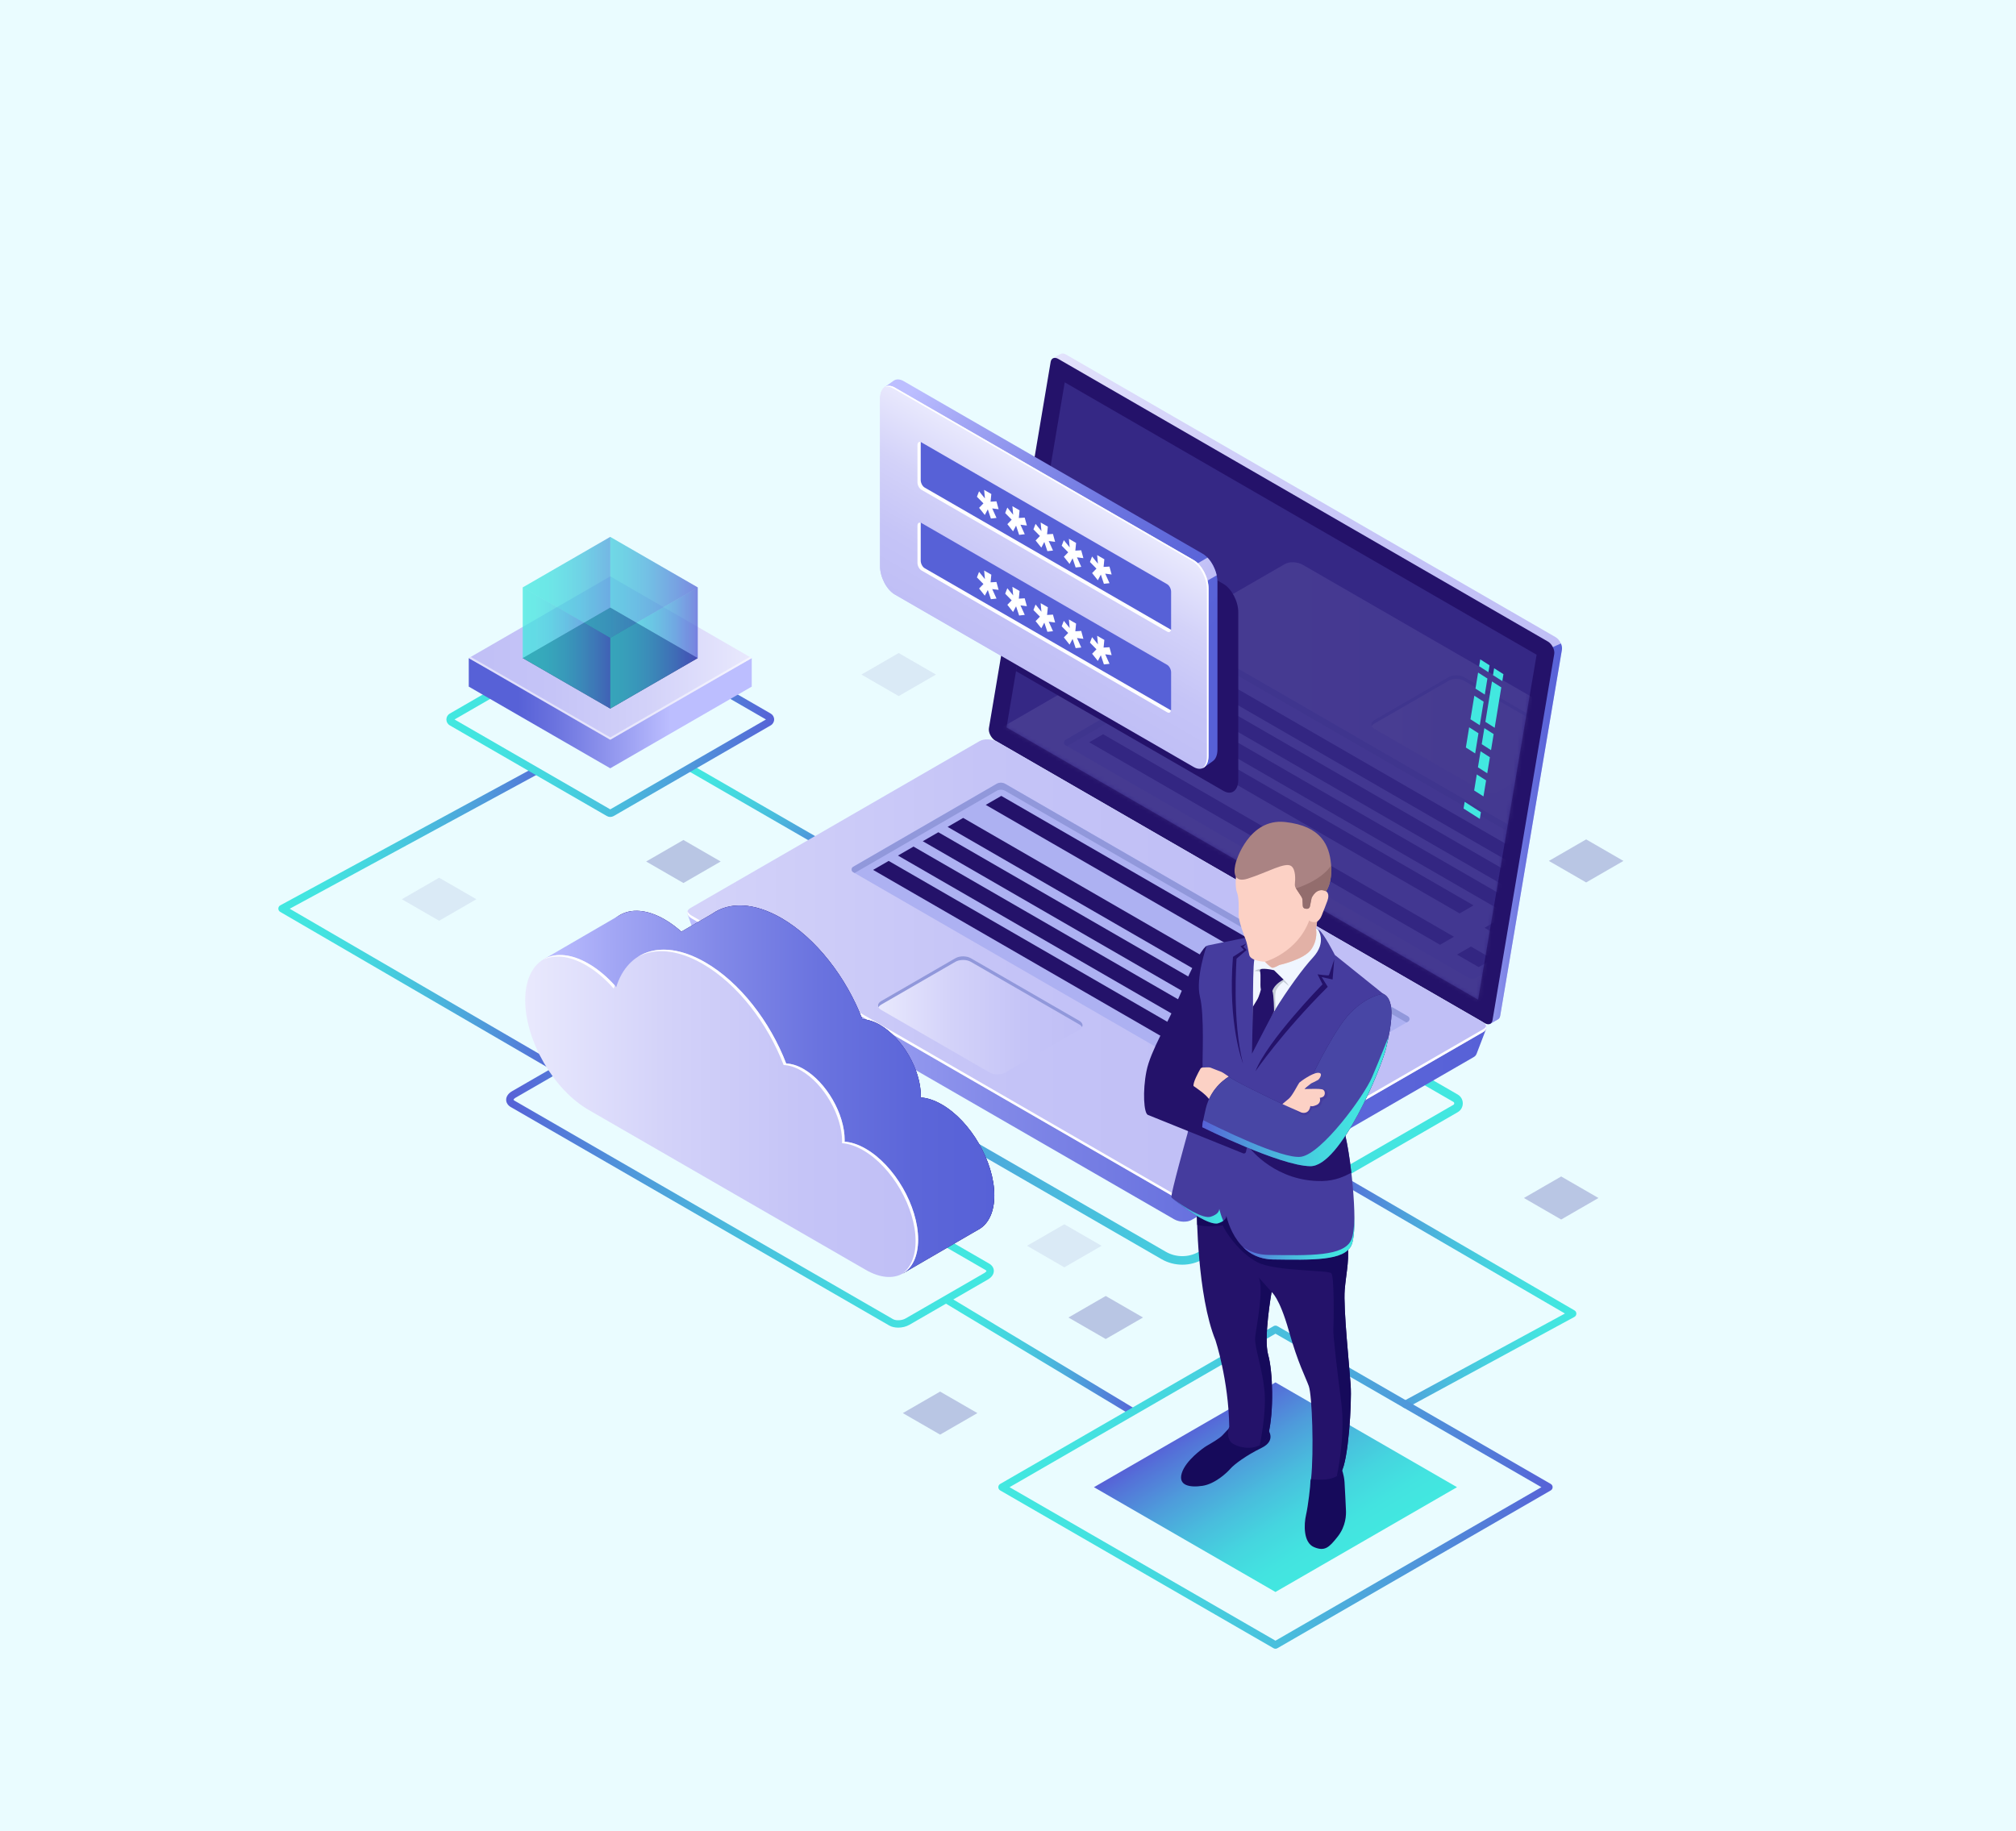
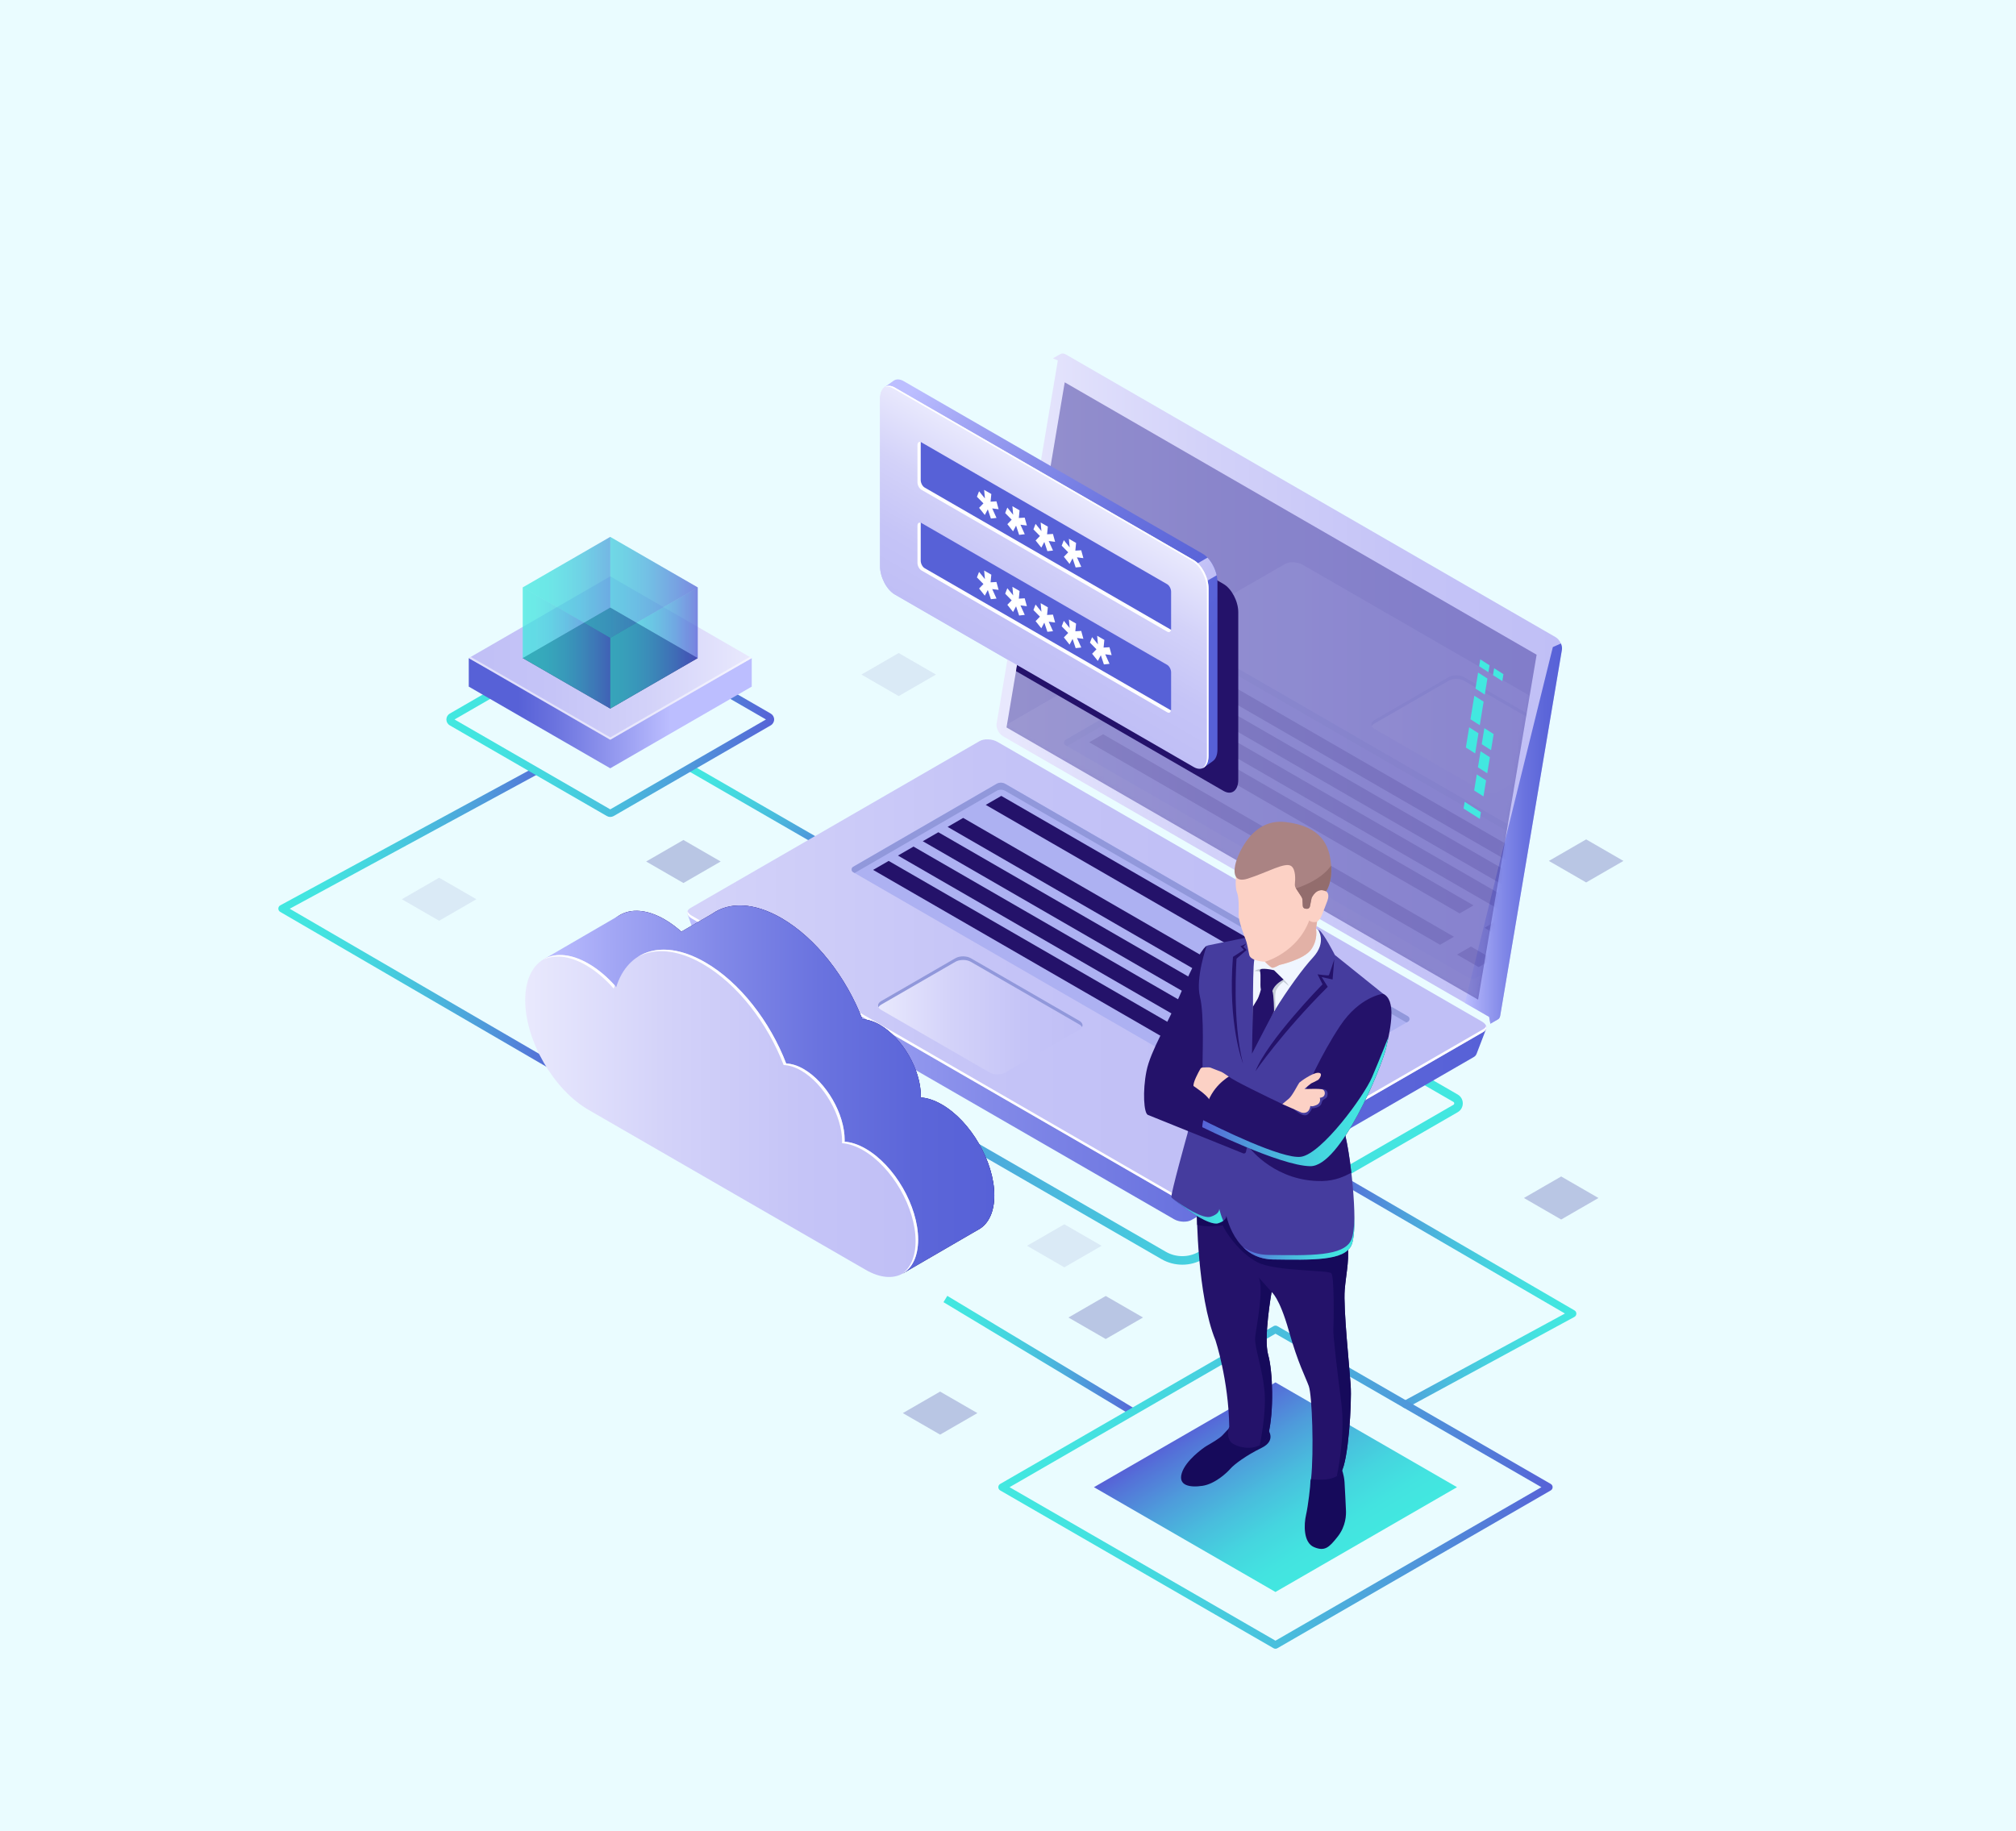
<svg xmlns="http://www.w3.org/2000/svg" width="536" height="487" viewBox="0 0 536 487" fill="none">
  <rect width="536" height="487" fill="#EAFCFF" />
  <path d="M225.912 229.645C225.755 229.645 225.596 229.605 225.45 229.52L183.085 205.06C182.641 204.804 182.489 204.237 182.746 203.793C183.001 203.35 183.569 203.196 184.012 203.454L226.377 227.914C226.821 228.17 226.973 228.737 226.716 229.181C226.544 229.477 226.232 229.645 225.912 229.645Z" fill="url(#paint0_linear_11_2177)" />
  <path d="M148.334 285.296C148.164 285.296 147.992 285.253 147.834 285.161L74.495 242.485C74.183 242.303 73.994 241.968 74 241.609C74.005 241.249 74.205 240.92 74.521 240.748L141.732 204.278C142.216 204.014 142.821 204.196 143.083 204.678C143.346 205.162 143.167 205.767 142.683 206.03L77.03 241.654L148.837 283.438C149.313 283.715 149.474 284.325 149.197 284.8C149.011 285.119 148.677 285.296 148.334 285.296Z" fill="url(#paint1_linear_11_2177)" />
  <path d="M237.913 158.091L317.381 203.972C319.553 205.226 321.313 203.895 321.313 200.999V156.457C321.313 153.561 319.552 150.197 317.381 148.943L237.913 103.062C235.741 101.808 233.981 103.139 233.981 106.035V150.577C233.981 153.473 235.741 156.837 237.913 158.091Z" fill="url(#paint2_linear_11_2177)" />
  <path d="M308.811 334.832L191.907 267.337C191.055 266.845 190.548 265.964 190.548 264.981C190.548 263.998 191.055 263.116 191.907 262.624L264.547 220.686L265.115 220.359L387.555 291.049C388.407 291.541 388.915 292.422 388.915 293.405C388.915 294.389 388.407 295.27 387.555 295.762L319.885 334.832C318.178 335.818 316.264 336.31 314.349 336.31C312.433 336.31 310.519 335.818 308.811 334.832ZM193.044 264.592C192.85 264.705 192.82 264.884 192.82 264.981C192.82 265.078 192.849 265.257 193.044 265.369L309.948 332.864C312.662 334.431 316.035 334.431 318.749 332.864L386.419 293.794C386.615 293.682 386.644 293.502 386.644 293.405C386.644 293.309 386.615 293.13 386.419 293.017L265.115 222.982L193.044 264.592Z" fill="url(#paint3_linear_11_2177)" />
  <path d="M264.965 192.468L281.251 95.842L279.941 95.291L281.909 94.163L281.906 94.174C282.288 93.92 282.828 93.935 283.422 94.279L413.585 169.428C414.654 170.045 415.463 171.628 415.275 172.734L398.859 270.128C398.773 270.635 398.522 270.972 398.173 271.119L398.175 271.12L396.249 272.233L395.918 270.435L396.028 270.468L266.654 195.774C265.586 195.158 264.777 193.575 264.965 192.468Z" fill="url(#paint4_linear_11_2177)" />
  <path d="M412.86 172.071L415 171.124C415.24 171.672 415.358 172.248 415.275 172.735L398.859 270.129C398.773 270.636 398.522 270.973 398.173 271.12L398.175 271.121L396.249 272.233L395.918 270.435L396.028 270.468L389.481 266.688L412.86 172.071Z" fill="url(#paint5_linear_11_2177)" />
-   <path d="M264.613 196.946L394.776 272.095C395.781 272.675 396.641 272.34 396.818 271.3L413.234 173.906C413.422 172.799 412.613 171.217 411.544 170.6L281.381 95.451C280.376 94.871 279.516 95.206 279.339 96.246L262.923 193.64C262.735 194.746 263.544 196.329 264.613 196.946Z" fill="#24126A" />
  <g opacity="0.51">
    <path d="M283.082 101.668L408.548 174.106L392.989 265.83L267.607 193.441L283.082 101.668Z" fill="#453C9E" />
  </g>
  <path d="M182.793 243.056L189.896 246.766L261.124 205.642C262.316 204.954 264.397 205.04 265.773 205.835L388.621 276.762C389.797 276.104 395.157 273.527 395.157 273.527L392.557 280.302L392.547 280.294C392.439 280.595 392.208 280.876 391.82 281.101L316.803 324.412C315.611 325.1 313.53 325.014 312.154 324.219L186.441 251.639C185.876 251.313 185.53 250.918 185.386 250.518L185.376 250.524L182.793 243.056Z" fill="url(#paint6_linear_11_2177)" />
  <path d="M183.891 244.224L312.73 318.609C314.14 319.423 316.273 319.512 317.495 318.807L394.378 274.419C395.599 273.714 395.446 272.482 394.036 271.668L265.197 197.283C263.787 196.469 261.654 196.38 260.432 197.085L183.549 241.473C182.327 242.178 182.481 243.41 183.891 244.224Z" fill="url(#paint7_linear_11_2177)" />
  <path d="M183.891 243.481L312.73 317.866C314.14 318.68 316.273 318.769 317.495 318.064L394.378 273.676C394.778 273.445 395.016 273.155 395.125 272.845C395.318 273.424 395.086 274.01 394.378 274.419L317.495 318.808C316.274 319.513 314.14 319.425 312.73 318.61L183.891 244.225C182.942 243.677 182.577 242.943 182.802 242.305C182.942 242.723 183.298 243.139 183.891 243.481Z" fill="white" />
  <path d="M351.591 302.518V301.105C351.591 300.971 351.51 300.91 351.409 300.967L346.426 303.844C346.326 303.902 346.244 304.058 346.244 304.192V305.605C346.244 305.739 346.325 305.8 346.426 305.742L351.409 302.865C351.509 302.808 351.591 302.652 351.591 302.518Z" fill="#2842A2" />
  <path d="M344.139 306.821V305.408C344.139 305.274 344.058 305.213 343.957 305.271L338.974 308.148C338.874 308.206 338.792 308.362 338.792 308.495V309.908C338.792 310.042 338.873 310.103 338.974 310.046L343.957 307.169C344.057 307.11 344.139 306.955 344.139 306.821Z" fill="#2842A2" />
  <path d="M374.333 270.261L267.268 208.447C266.554 208.035 265.675 208.035 264.961 208.448L226.835 230.506C226.288 230.823 226.288 231.613 226.836 231.929L333.851 293.714C334.564 294.126 335.442 294.126 336.155 293.714L374.332 271.684C374.881 271.368 374.881 270.577 374.333 270.261Z" fill="#ADB1F2" />
  <path d="M374.333 271.685L373.95 271.906L267.268 210.313C266.554 209.901 265.675 209.901 264.961 210.314L227.219 232.15L226.836 231.929C226.288 231.613 226.288 230.822 226.835 230.506L264.961 208.448C265.674 208.035 266.554 208.035 267.268 208.447L374.333 270.261C374.881 270.577 374.881 271.368 374.333 271.685Z" fill="#9198DB" />
  <path d="M262.084 214.034L355.085 267.729L359.22 265.341L266.219 211.647L262.084 214.034Z" fill="#24126A" />
  <path d="M251.946 219.888L339.178 270.251L343.313 267.863L256.081 217.5L251.946 219.888Z" fill="#24126A" />
  <path d="M245.343 223.7L348.049 282.997L352.184 280.609L249.479 221.312L245.343 223.7Z" fill="#24126A" />
  <path d="M238.74 227.512L341.446 286.809L345.581 284.422L242.876 225.125L238.74 227.512Z" fill="#24126A" />
  <path d="M232.137 231.324L334.843 290.621L338.978 288.234L236.273 228.937L232.137 231.324Z" fill="#24126A" />
  <path d="M360.705 270.973L364.84 273.36L368.975 270.973L364.84 268.586L360.705 270.973Z" fill="#24126A" />
  <path d="M346.119 274.258L354.702 279.213L358.837 276.826L350.254 271.871L346.119 274.258Z" fill="#24126A" />
  <path d="M263.146 285.22L234.277 268.553C233.149 267.902 233.149 266.845 234.277 266.194L254.018 254.797C255.146 254.146 256.976 254.146 258.104 254.797L286.973 271.464C288.101 272.115 288.101 273.172 286.973 273.823L267.232 285.221C266.103 285.871 264.274 285.871 263.146 285.22Z" fill="url(#paint8_linear_11_2177)" />
  <path d="M286.974 272.428L258.105 255.761C256.977 255.11 255.147 255.11 254.019 255.761L234.278 267.159C233.93 267.36 233.702 267.602 233.569 267.856C233.271 267.286 233.498 266.644 234.278 266.194L254.019 254.797C255.147 254.145 256.977 254.146 258.105 254.797L286.974 271.464C287.754 271.914 287.982 272.556 287.683 273.126C287.55 272.871 287.322 272.629 286.974 272.428Z" fill="#9198DB" />
  <g opacity="0.11">
    <mask id="mask0_11_2177" style="mask-type:luminance" maskUnits="userSpaceOnUse" x="267" y="101" width="142" height="165">
      <path d="M283.082 101.668L408.548 174.106L392.989 265.83L267.607 193.441L283.082 101.668Z" fill="white" />
    </mask>
    <g mask="url(#mask0_11_2177)">
      <path d="M265.07 197.129L393.909 271.514C395.319 272.328 397.452 272.417 398.674 271.711L475.557 227.323C476.778 226.618 476.625 225.386 475.215 224.572L346.376 150.187C344.966 149.373 342.832 149.284 341.611 149.989L264.728 194.377C263.507 195.083 263.66 196.315 265.07 197.129Z" fill="url(#paint9_linear_11_2177)" />
      <path d="M394.293 210.465L365.424 193.798C364.296 193.147 364.296 192.09 365.424 191.439L385.165 180.041C386.293 179.39 388.123 179.39 389.251 180.041L418.12 196.708C419.248 197.36 419.248 198.416 418.12 199.067L398.379 210.465C397.25 211.117 395.421 211.117 394.293 210.465Z" fill="url(#paint10_linear_11_2177)" />
      <path d="M418.12 197.674L389.251 181.007C388.123 180.356 386.293 180.356 385.165 181.007L365.424 192.405C365.076 192.606 364.848 192.848 364.715 193.102C364.417 192.532 364.644 191.89 365.424 191.44L385.165 180.042C386.293 179.391 388.123 179.391 389.251 180.042L418.12 196.709C418.9 197.159 419.128 197.801 418.829 198.371C418.696 198.116 418.468 197.875 418.12 197.674Z" fill="#9198DB" />
      <path d="M430.81 236.512L323.745 174.698C323.031 174.286 322.151 174.286 321.437 174.699L283.311 196.757C282.764 197.074 282.764 197.864 283.312 198.18L390.328 259.965C391.041 260.377 391.918 260.377 392.631 259.965L430.809 237.935C431.357 237.62 431.358 236.829 430.81 236.512Z" fill="#ADB1F2" />
      <path d="M430.81 237.936L430.427 238.157L323.745 176.565C323.031 176.153 322.151 176.153 321.437 176.566L283.695 198.402L283.312 198.181C282.764 197.865 282.764 197.074 283.311 196.758L321.437 174.7C322.15 174.287 323.031 174.287 323.745 174.699L430.81 236.513C431.358 236.829 431.358 237.62 430.81 237.936Z" fill="#9198DB" />
      <path d="M293.29 195.253L386.563 249.104L382.868 251.237L289.596 197.386L293.29 195.253Z" fill="#24126A" />
      <path d="M303.118 189.579L391.772 240.764L388.077 242.897L299.423 191.712L303.118 189.579Z" fill="#24126A" />
      <path d="M398.392 244.586L406.672 249.366L402.977 251.499L394.697 246.719L398.392 244.586Z" fill="#24126A" />
      <path d="M391.079 251.711L396.844 255.04L393.149 257.173L387.384 253.845L391.079 251.711Z" fill="#24126A" />
      <path d="M309.276 186.024L412.83 245.811L409.135 247.944L305.581 188.157L309.276 186.024Z" fill="#24126A" />
      <path d="M315.434 182.469L418.987 242.255L415.293 244.389L311.739 184.602L315.434 182.469Z" fill="#24126A" />
      <path d="M321.591 178.914L425.144 238.7L421.45 240.833L317.896 181.047L321.591 178.914Z" fill="#24126A" />
    </g>
  </g>
  <path d="M396.95 179.535L399.424 181.117L399.724 179.281L397.25 177.699L396.95 179.535Z" fill="#42E8E0" />
-   <path d="M394.922 191.955L397.396 193.537L399.151 182.791L396.676 181.209L394.922 191.955Z" fill="#42E8E0" />
  <path d="M393.952 197.895L396.426 199.477L397.122 195.211L394.648 193.629L393.952 197.895Z" fill="#42E8E0" />
  <path d="M392.946 204.051L395.421 205.633L396.117 201.367L393.643 199.785L392.946 204.051Z" fill="#42E8E0" />
  <path d="M392.291 183.116L394.765 184.698L395.462 180.432L392.988 178.85L392.291 183.116Z" fill="#42E8E0" />
  <path d="M390.959 191.27L393.433 192.852L394.456 186.588L391.981 185.006L390.959 191.27Z" fill="#42E8E0" />
  <path d="M389.733 198.776L392.207 200.358L393.084 194.985L390.61 193.403L389.733 198.776Z" fill="#42E8E0" />
  <path d="M391.941 210.207L394.415 211.789L395.112 207.523L392.638 205.941L391.941 210.207Z" fill="#42E8E0" />
  <path d="M393.26 177.176L395.734 178.758L396.034 176.922L393.56 175.34L393.26 177.176Z" fill="#42E8E0" />
  <path d="M389.122 215.001L393.441 217.763L393.732 215.981L389.413 213.219L389.122 215.001Z" fill="#42E8E0" />
-   <path d="M236.427 352.483L135.82 294.399C135.028 293.942 134.575 293.234 134.575 292.455C134.575 291.582 135.143 290.753 136.133 290.181L157.042 278.11C158.626 277.194 160.971 277.114 162.383 277.929L262.989 336.015C263.781 336.472 264.234 337.181 264.234 337.959C264.233 338.832 263.665 339.661 262.676 340.232L241.768 352.303C240.915 352.795 239.844 353.046 238.816 353.046C237.931 353.046 237.08 352.86 236.427 352.483ZM158.025 279.811L137.116 291.883C136.637 292.159 136.54 292.405 136.54 292.455C136.54 292.479 136.602 292.582 136.803 292.697L237.41 350.782C238.225 351.251 239.803 351.169 240.786 350.601L261.695 338.529C262.173 338.254 262.27 338.008 262.27 337.957C262.27 337.933 262.208 337.83 262.006 337.714L161.4 279.629C161.045 279.423 160.543 279.324 160.009 279.324C159.32 279.325 158.578 279.491 158.025 279.811Z" fill="url(#paint11_linear_11_2177)" />
  <path d="M176.717 244.502C179.362 246.029 181.863 248.18 184.09 250.72C187.18 240.794 196.606 237.714 207.758 244.153C216.984 249.48 225.025 259.957 229.279 271.057C230.689 271.102 232.259 271.566 233.922 272.526C239.943 276.002 244.824 284.456 244.824 291.408C244.824 291.558 244.809 291.694 244.805 291.84C246.522 291.958 248.42 292.566 250.417 293.719C258.118 298.165 264.36 308.977 264.36 317.869C264.36 326.76 258.118 330.364 250.417 325.918L176.718 283.368C167.423 278.001 159.888 264.95 159.888 254.218C159.886 243.486 167.422 239.136 176.717 244.502Z" fill="url(#paint12_linear_11_2177)" />
  <path d="M176.717 244.502C178.25 245.387 179.733 246.488 181.145 247.746L189.386 242.985L189.385 242.987C193.912 239.804 200.466 239.943 207.759 244.153C216.985 249.48 225.026 259.957 229.28 271.057C230.69 271.102 232.26 271.566 233.923 272.526C239.944 276.002 244.825 284.456 244.825 291.408C244.825 291.558 244.81 291.695 244.806 291.84C246.523 291.958 248.421 292.565 250.418 293.719C258.119 298.165 264.361 308.977 264.361 317.869C264.361 322.275 262.825 325.378 260.341 326.851L260.347 326.854L260.283 326.891C260.279 326.893 260.275 326.896 260.271 326.898L240.085 338.615L235.676 317.406L176.72 283.368C167.425 278.001 159.89 264.951 159.89 254.218C159.886 243.486 167.421 239.136 176.717 244.502Z" fill="url(#paint13_radial_11_2177)" />
  <path d="M144.273 255.26L164.725 243.377L164.724 243.382C167.777 241.564 172.021 241.792 176.716 244.503C178.249 245.388 179.732 246.489 181.144 247.747L189.385 242.986L189.384 242.988C193.911 239.805 200.465 239.944 207.758 244.154C216.984 249.481 225.025 259.958 229.279 271.058C230.689 271.103 232.259 271.567 233.922 272.527C239.943 276.003 244.824 284.457 244.824 291.409C244.824 291.559 244.809 291.696 244.805 291.841C246.522 291.959 248.42 292.566 250.417 293.72C258.118 298.166 264.36 308.978 264.36 317.87C264.36 322.276 262.824 325.379 260.34 326.852L260.346 326.855L260.282 326.892C260.278 326.894 260.274 326.897 260.27 326.899L240.084 338.616L235.675 317.407L176.719 283.369C169.184 279.019 162.808 269.619 160.662 260.497L144.273 255.26Z" fill="url(#paint14_linear_11_2177)" />
  <path d="M156.466 256.257C159.111 257.784 161.612 259.935 163.839 262.476C166.929 252.55 176.355 249.47 187.507 255.909C196.733 261.236 204.774 271.713 209.027 282.813C210.437 282.858 212.007 283.322 213.67 284.282C219.691 287.758 224.572 296.212 224.572 303.164C224.572 303.314 224.557 303.451 224.553 303.596C226.27 303.714 228.168 304.321 230.165 305.474C237.865 309.92 244.108 320.732 244.108 329.623C244.108 338.515 237.865 342.119 230.165 337.673L156.466 295.123C147.171 289.756 139.636 276.705 139.636 265.973C139.635 255.24 147.171 250.89 156.466 256.257Z" fill="url(#paint15_linear_11_2177)" />
  <path d="M163.164 262.88C160.937 260.339 158.436 258.189 155.791 256.661C151.246 254.037 147.125 253.742 144.097 255.374C147.172 253.302 151.575 253.432 156.466 256.256C158.958 257.695 161.32 259.692 163.447 262.043C163.348 262.317 163.253 262.595 163.164 262.88Z" fill="white" />
  <path d="M243.432 330.029C243.432 321.137 237.19 310.325 229.489 305.879C227.492 304.726 225.595 304.119 223.877 304.001C223.882 303.855 223.896 303.718 223.896 303.569C223.896 296.617 219.015 288.163 212.994 284.687C211.331 283.727 209.761 283.263 208.351 283.218C204.097 272.118 196.056 261.64 186.831 256.314C180.086 252.42 173.976 252.013 169.513 254.49C174.023 251.574 180.414 251.814 187.506 255.908C196.732 261.235 204.773 271.712 209.026 282.812C210.436 282.857 212.006 283.321 213.669 284.281C219.69 287.757 224.571 296.211 224.571 303.163C224.571 303.313 224.556 303.449 224.552 303.595C226.269 303.713 228.167 304.321 230.164 305.474C237.864 309.92 244.107 320.732 244.107 329.624C244.107 334.19 242.458 337.357 239.813 338.76C242.062 337.2 243.432 334.195 243.432 330.029Z" fill="white" />
  <path d="M300.455 376.142L302.253 374.933L251.861 344.594L250.849 346.277L300.455 376.142Z" fill="url(#paint16_linear_11_2177)" />
  <path d="M373.656 374.443C373.302 374.443 372.96 374.255 372.779 373.923C372.517 373.439 372.696 372.834 373.179 372.571L416.08 349.292L353.926 313.126C353.451 312.849 353.289 312.239 353.566 311.764C353.843 311.288 354.455 311.127 354.928 311.404L418.614 348.462C418.925 348.644 419.115 348.979 419.109 349.338C419.104 349.698 418.905 350.027 418.589 350.199L374.13 374.324C373.979 374.405 373.816 374.443 373.656 374.443Z" fill="url(#paint17_linear_11_2177)" />
  <path d="M339.113 438.438C338.941 438.438 338.769 438.394 338.615 438.305L265.925 396.337C265.617 396.158 265.427 395.829 265.427 395.474C265.427 395.119 265.617 394.789 265.925 394.611L338.617 352.642C338.926 352.464 339.305 352.464 339.613 352.642L412.303 394.61C412.612 394.789 412.801 395.118 412.801 395.473C412.801 395.828 412.612 396.158 412.303 396.336L339.611 438.305C339.457 438.394 339.285 438.438 339.113 438.438ZM268.415 395.475L339.113 436.292L409.813 395.474L339.115 354.657L268.415 395.475Z" fill="url(#paint18_linear_11_2177)" />
  <path d="M339.113 423.34L387.38 395.473L339.115 367.608L290.848 395.474L339.113 423.34Z" fill="url(#paint19_linear_11_2177)" />
  <path d="M326.791 379.798C326.791 379.798 325.964 380.619 325.102 381.588C324.24 382.557 321.854 383.878 320.85 384.467C319.846 385.056 315.233 388.376 314.203 391.732C313.173 395.088 316.397 395.616 319.722 395.111C323.046 394.606 326.214 391.629 327.143 390.55C328.071 389.47 331.266 387.045 335.379 385.044C339.493 383.042 337.108 380.155 337.108 380.155L326.791 379.798Z" fill="#160A5B" />
  <path d="M356.697 390.586C356.697 390.586 357.33 392.122 357.471 394.082C357.612 396.041 357.78 400.285 357.85 401.527C357.921 402.769 357.886 405.803 355.632 408.653C353.378 411.503 352.223 412.622 349.352 411.407C346.481 410.193 346.668 405.328 347.243 402.838C347.818 400.348 348.434 394.759 348.397 394.17C348.359 393.581 348.587 393.211 348.587 393.211L356.697 390.586Z" fill="#160A5B" />
  <path d="M318.211 322.133C318.211 322.133 318.268 344.465 323.175 356.44C323.175 356.44 326.64 366.965 326.825 379.388C326.825 379.388 325.912 381.503 327.089 383.271C328.266 385.039 335.862 386.818 337.265 381.143C338.668 375.468 338.449 364.778 337.172 360.29C335.896 355.803 338.081 343.577 338.081 343.577C338.081 343.577 340.135 344.962 342.652 353.847C345.169 362.732 347.098 366.146 347.979 368.605C348.859 371.064 349.354 386.028 348.577 393.31C348.577 393.31 354.738 394.342 356.599 391.43C358.46 388.519 359.438 373.243 359.105 368.356C358.773 363.47 357.122 347.802 357.522 342.977C357.922 338.151 359.026 334.252 358.041 329.398C357.055 324.544 324.695 313.011 324.695 313.011L318.211 322.133Z" fill="#24126A" />
  <path d="M357.522 342.977C357.922 338.151 359.026 334.252 358.041 329.398C357.67 327.573 352.866 324.805 347.014 322.06C337.051 320.901 324.414 319.528 323.538 319.639C322.746 319.74 320.662 320.472 318.935 321.116L318.212 322.133C318.212 322.133 318.216 323.491 318.294 325.711C320.606 326.466 325.104 325.857 325.104 325.857C325.696 327.439 329.449 333.101 334.229 335.623C339.009 338.145 353.19 337.673 353.981 338.606C354.771 339.539 354.625 351.761 354.497 353.312C354.368 354.863 355.55 364.679 356.652 373.36C357.736 381.901 355.507 392.192 355.435 392.523C355.9 392.241 356.307 391.89 356.599 391.432C358.46 388.521 359.438 373.245 359.105 368.358C358.772 363.471 357.122 347.803 357.522 342.977Z" fill="#160A5B" />
  <path d="M330.945 249.411C330.945 249.411 323.666 250.882 321.216 251.393C320.81 251.478 320.477 251.754 320.315 252.136C319.568 253.898 317.667 259.384 318.795 267.491C320.181 277.454 319.498 284.121 319.498 284.121L315.717 301.464C315.717 301.464 311.096 317.956 311.448 318.419C311.8 318.882 320.953 326.213 323.893 325.286C326.833 324.358 325.916 322.685 325.916 322.685C325.916 322.685 327.979 334.772 338.437 334.916C348.894 335.06 357.435 335.306 359.314 331.123C361.194 326.941 359.375 309.119 357.706 302.04C356.037 294.961 352.003 280.831 352.003 280.831L367.736 264.263L354.898 253.943C354.898 253.943 351.916 248.056 350.649 247.286C349.383 246.516 348.696 247.124 348.696 247.124L330.945 249.411Z" fill="#453C9E" />
  <path d="M324.167 321.46C324.161 322.064 323.787 322.954 321.891 323.552C319.844 324.198 314.945 321.051 311.74 318.693C313.335 320.087 321.203 326.135 323.892 325.286C324.476 325.102 324.903 324.888 325.22 324.664C324.657 323.312 324.331 322.146 324.167 321.46Z" fill="url(#paint20_linear_11_2177)" />
  <path d="M359.273 329.712C357.289 334.126 348.277 333.866 337.241 333.714C334.434 333.675 332.202 332.819 330.431 331.567C332.295 333.435 334.879 334.868 338.438 334.917C348.895 335.061 357.436 335.307 359.315 331.124C359.932 329.751 360.149 326.904 360.105 323.454C360.06 326.255 359.811 328.515 359.273 329.712Z" fill="url(#paint21_linear_11_2177)" />
  <path d="M350.37 247.134C350.37 247.134 352.963 250.435 349.008 254.706C346.574 257.335 342.357 263.029 338.736 268.961C336.475 272.666 334.421 274.621 333.205 277.822C333.205 277.822 333.142 273.981 333.136 268.053C333.131 262.458 333.2 256.646 333.486 255.189C334.076 252.187 347.452 245.595 350.37 247.134Z" fill="#F0F6FF" />
  <path d="M340.13 256.615C340.13 256.615 338.739 257.432 338.269 257.35C337.799 257.268 336.319 255.757 336.319 255.757C336.319 255.757 332.526 255.594 332.152 253.958C331.778 252.322 331.546 250.676 331.183 249.821C330.82 248.967 329.284 244.87 329.312 243.224C329.34 241.578 329.475 238.639 328.803 237.065C328.131 235.491 327.559 219.891 342.589 220.704C357.619 221.517 352.559 237.018 352.559 237.018C352.559 237.018 353.646 237.513 352.931 239.507C352.216 241.501 352.062 241.705 351.698 242.695C351.334 243.684 351.151 244.32 350.175 245.107L349.88 246.953C349.88 246.953 350.523 249.799 348.586 252.502C346.646 255.203 340.13 256.615 340.13 256.615Z" fill="#FCD1C5" />
  <path d="M320.798 251.564C320.798 251.564 319.189 251.763 313.66 264.724C310.575 271.956 305.906 279.409 304.821 284.814C303.737 290.219 304.122 296.035 305.185 296.47C306.208 296.889 324.731 304.349 330.527 306.703C330.847 306.833 331.204 306.639 331.273 306.3L333.111 297.311L321.62 292.54C321.62 292.54 319.477 289.785 317.425 288.72C317.425 288.72 319.858 284.491 319.739 283.318C319.62 282.144 320.276 270.044 319.039 265.083C317.801 260.121 320.798 251.564 320.798 251.564Z" fill="#24126A" />
  <path d="M326.734 286.327C326.734 286.327 325.163 285.214 324.772 285.051C324.38 284.888 322.262 284.105 321.859 283.913C321.56 283.77 320.312 283.843 319.687 283.89C319.46 283.907 319.26 284.033 319.147 284.23C318.63 285.134 317.189 287.764 317.319 288.786C317.319 288.786 321.121 291.322 321.526 292.422L322.139 292.57C322.139 292.57 324.863 287.083 326.734 286.327Z" fill="#FCD1C5" />
  <path d="M357.707 302.04C357.306 300.337 356.767 298.224 356.18 295.999L332.433 305.488C332.433 305.488 339.251 314.311 351.592 314.062C354.967 313.994 357.455 312.839 359.287 311.839C358.84 307.98 358.266 304.408 357.707 302.04Z" fill="#24126A" />
  <path d="M367.738 264.262C367.738 264.262 361.52 264.961 356.317 272.772C351.114 280.583 347.237 289.675 347.237 289.675L347.039 290.703C346.521 293.39 343.607 294.866 341.137 293.688C335.909 291.196 328.169 287.433 326.735 286.325C326.735 286.325 321.989 288.797 320.559 294.88C319.419 299.731 319.678 299.752 319.678 299.752C319.678 299.752 340.302 310.009 348.362 310.113C356.422 310.217 367.304 283.977 368.565 278.529C369.826 273.083 371.247 265.898 367.738 264.262Z" fill="#24126A" />
-   <path d="M367.738 264.262C367.738 264.262 361.52 264.961 356.317 272.772C351.114 280.583 347.237 289.675 347.237 289.675L347.039 290.703C346.521 293.39 343.607 294.866 341.137 293.688C335.909 291.196 328.169 287.433 326.735 286.325C326.735 286.325 321.989 288.797 320.559 294.88C319.419 299.731 319.678 299.752 319.678 299.752C319.678 299.752 340.302 310.009 348.362 310.113C356.422 310.217 367.304 283.977 368.565 278.529C369.826 273.083 371.247 265.898 367.738 264.262Z" fill="#4846A5" />
  <path d="M344.102 294.998C344.102 294.998 346.673 297.525 347.852 296.205C349.032 294.886 348.698 294.728 348.698 294.728C348.698 294.728 351.066 294.765 351.391 293.288C351.716 291.811 352.863 292.625 352.971 290.973C353.079 289.321 351.087 289.611 351.087 289.611L344.102 294.998Z" fill="#453C9E" />
  <path d="M340.954 293.603C340.954 293.603 341.695 292.947 342.648 292.181C343.601 291.414 345.192 288.184 345.454 287.902C345.716 287.62 348.925 285.283 350.444 285.279C351.963 285.275 350.794 286.946 350.438 287.177C350.083 287.408 348.582 288.108 348.582 288.108C348.582 288.108 347.026 289.351 346.848 289.534C346.67 289.717 351.094 289.336 351.784 289.783C352.474 290.23 352.283 291.353 351.781 291.648C351.279 291.942 350.902 291.922 350.902 291.922C350.902 291.922 351.366 293.262 350.027 293.845C348.688 294.428 348.392 294.078 348.392 294.078C348.392 294.078 348.221 296.369 346.047 295.86L340.954 293.603Z" fill="#FCD1C5" />
  <path d="M328.661 229.093C328.661 229.093 326.542 235.294 331.754 233.644C336.966 231.994 341.715 229.134 343.31 230.308C344.524 231.201 344.402 233.845 344.274 235.056C344.23 235.469 344.329 235.881 344.555 236.229L346.031 238.494C346.198 238.75 346.293 239.045 346.307 239.35L346.378 240.902C346.396 241.292 346.701 241.609 347.09 241.641L347.442 241.67C347.835 241.703 348.191 241.435 348.268 241.048L348.723 238.782C348.723 238.782 350.016 235.751 352.557 237.018C352.557 237.018 354.334 234.75 353.885 229.797C353.436 224.843 351.351 219.652 341.678 218.59C332.006 217.527 328.661 229.093 328.661 229.093Z" fill="#AA8383" />
  <path d="M342.661 262.183L341.239 261.022C341.239 261.022 339.87 262.104 339.317 263.272C338.765 264.441 339.196 268.211 339.196 268.211L338.735 268.96L338.216 267.953L337.867 263.499C337.867 263.499 338.442 260.228 338.492 260.145C338.542 260.062 341.282 260.507 341.282 260.507C341.282 260.507 342.218 261.257 342.661 262.183Z" fill="#C4CCD6" />
  <path d="M335.799 257.588C335.799 257.588 334.246 257.652 333.535 258.215C333.535 258.215 335.159 258.335 335.416 258.371C335.673 258.407 335.799 257.588 335.799 257.588Z" fill="#C4CCD6" />
  <path d="M338.742 258.011L341.282 260.506C341.282 260.506 338.973 261.5 338.284 263.526C338.284 263.526 335.441 263.984 335.208 262.953C334.975 261.921 335.305 259.346 334.995 258.192C334.688 257.039 338.742 258.011 338.742 258.011Z" fill="#24126A" />
  <path d="M335.314 262.897C335.314 262.897 334.778 265.015 334.228 265.88C333.678 266.745 333.112 267.717 333.112 267.717L332.866 280.199C332.866 280.199 337.691 270.852 338.735 268.961C338.735 268.961 338.696 264.4 338.284 263.527C337.872 262.653 335.314 262.897 335.314 262.897Z" fill="#24126A" />
  <path d="M348.097 244.76C344.866 253.385 336.318 255.757 336.318 255.757C336.318 255.757 337.798 257.268 338.268 257.35C338.738 257.432 340.129 256.615 340.129 256.615C340.129 256.615 346.645 255.203 348.583 252.501C350.521 249.799 349.877 246.952 349.877 246.952L350.172 245.106C348.816 245.514 348.097 244.76 348.097 244.76Z" fill="#E2B1A6" />
  <path d="M354.744 255.116C354.744 255.116 353.452 259.193 353.294 259.344C353.137 259.495 350.307 259.096 350.307 259.096L351.621 261.741C351.621 261.741 336.961 276.701 333.797 284.864C333.797 284.864 340.813 274.591 353.015 262.417L351.395 259.828L354.3 260.47L354.744 255.116Z" fill="#24126A" />
  <path d="M331.377 250.908L330.598 251.754L331.467 252.607L328.768 254.928C328.768 254.928 327.545 271.659 330.493 282.836C330.493 282.836 326.368 272.549 327.812 254.448L330.717 252.581L329.805 251.638L331.377 250.908Z" fill="#24126A" />
  <path d="M338.08 343.578C338.08 343.578 338.114 343.601 338.177 343.658L334.576 339.629C336.224 342.079 333.983 353.057 333.716 355.576C333.449 358.095 335.5 363.363 336.164 369.492C336.827 375.611 334.941 384.278 334.936 384.304C336.009 383.718 336.876 382.719 337.265 381.145C338.668 375.47 338.449 364.78 337.172 360.292C335.895 355.804 338.08 343.578 338.08 343.578Z" fill="#160A5B" />
  <path d="M348.36 310.115C356.42 310.219 367.302 283.979 368.563 278.531C368.773 277.622 368.987 276.663 369.182 275.692C369.151 275.771 366.921 281.439 364.782 286.461C362.627 291.517 351.475 306.73 345.947 307.602C340.962 308.388 323.318 299.612 319.902 297.881C319.543 299.733 319.676 299.754 319.676 299.754C319.676 299.754 340.3 310.011 348.36 310.115Z" fill="url(#paint22_linear_11_2177)" />
  <path d="M347.443 241.669C347.836 241.702 348.192 241.434 348.269 241.047L348.724 238.781C348.724 238.781 350.017 235.75 352.558 237.017C352.558 237.017 354.234 234.863 353.912 230.184C350.947 234.404 344.556 236.228 344.556 236.228L346.032 238.493C346.199 238.749 346.294 239.044 346.308 239.349L346.379 240.901C346.397 241.291 346.702 241.608 347.091 241.64L347.443 241.669Z" fill="#936D6D" />
  <path d="M278.587 128.325L325.291 155.29C327.463 156.544 329.224 159.908 329.224 162.804V207.346C329.224 210.242 327.463 211.573 325.291 210.319L270.131 178.472L278.587 128.325Z" fill="#24126A" />
  <path d="M235.225 102.928L237.499 101.303C238.211 100.76 239.197 100.739 240.286 101.368L319.754 147.249C321.926 148.503 323.686 151.867 323.686 154.763V199.305C323.686 200.82 323.201 201.901 322.431 202.413L322.439 202.416L320.077 204.104L319.947 202.377C319.883 202.344 319.819 202.316 319.754 202.279L240.286 156.398C238.114 155.144 236.354 151.78 236.354 148.884V104.341C236.354 103.914 236.397 103.525 236.469 103.169L235.225 102.928Z" fill="url(#paint23_linear_11_2177)" />
  <path d="M323.481 152.982L302.505 165.092L297.222 162.042L321.044 148.288C322.191 149.483 323.095 151.222 323.481 152.982Z" fill="url(#paint24_linear_11_2177)" />
  <path d="M237.913 158.091L317.381 203.972C319.553 205.226 321.313 203.895 321.313 200.999V156.457C321.313 153.561 319.552 150.197 317.381 148.943L237.913 103.062C235.741 101.808 233.981 103.139 233.981 106.035V150.577C233.981 153.473 235.741 156.837 237.913 158.091Z" fill="url(#paint25_linear_11_2177)" />
  <path d="M320.883 201.226V156.684C320.883 153.788 319.122 150.424 316.951 149.17L237.483 103.289C236.627 102.795 235.838 102.708 235.192 102.954C235.899 102.457 236.856 102.451 237.913 103.061L317.381 148.942C319.553 150.196 321.313 153.56 321.313 156.456V200.998C321.313 202.753 320.664 203.928 319.671 204.306C320.417 203.783 320.883 202.713 320.883 201.226Z" fill="white" />
  <path d="M245.266 130.044L310.123 167.454C310.624 167.743 311.051 167.899 311.343 167.448C311.389 167.378 311.364 167.276 311.364 167.179V157.341C311.364 156.577 310.899 155.689 310.326 155.358L244.965 117.622C244.914 117.592 244.866 117.541 244.814 117.549C244.324 117.629 244.305 118.081 244.305 118.777L244.147 128.213C244.148 128.978 244.693 129.713 245.266 130.044Z" fill="#5761D7" />
  <path d="M245.131 151.434L310.098 188.877C310.598 189.166 311.245 189.469 311.343 188.897C311.357 188.814 311.365 188.723 311.365 188.626V178.788C311.365 178.024 310.9 177.136 310.327 176.805L244.966 139.069C244.915 139.039 244.865 139.015 244.816 138.997C244.314 138.805 244.182 139.453 244.182 140.149L244.148 149.468C244.148 150.233 244.558 151.103 245.131 151.434Z" fill="#5761D7" />
  <path d="M244.815 117.554C244.801 117.636 244.794 117.726 244.794 117.822V127.66C244.794 128.424 245.259 129.312 245.832 129.643L311.193 167.379C311.245 167.409 311.295 167.428 311.345 167.447C311.248 168.021 310.83 168.253 310.329 167.964L244.968 130.228C244.395 129.897 243.93 129.009 243.93 128.245V118.407C243.93 117.712 244.315 117.365 244.815 117.554Z" fill="white" />
  <path d="M244.815 139.003C244.801 139.085 244.794 139.175 244.794 139.27V149.108C244.794 149.872 245.259 150.76 245.832 151.091L311.193 188.827C311.245 188.857 311.295 188.875 311.345 188.895C311.248 189.469 310.83 189.701 310.329 189.412L244.968 151.676C244.395 151.345 243.93 150.457 243.93 149.693V139.855C243.93 139.161 244.315 138.813 244.815 139.003Z" fill="white" />
-   <path d="M292.683 152.792L291.884 154.305L290.364 152.396L291.519 151.206L289.79 149.445L290.355 147.986L291.915 149.9L291.705 147.617L293.616 148.721L293.415 150.758L294.977 150.664L295.555 152.766L293.85 152.544L294.994 155.079L293.5 155.239L292.683 152.792Z" fill="white" />
  <path d="M285.17 148.454L284.371 149.967L282.851 148.058L284.006 146.868L282.277 145.107L282.842 143.648L284.402 145.562L284.192 143.279L286.104 144.383L285.903 146.42L287.465 146.326L288.043 148.428L286.338 148.206L287.482 150.741L285.988 150.901L285.17 148.454Z" fill="white" />
  <path d="M277.657 144.117L276.858 145.629L275.338 143.72L276.493 142.53L274.764 140.769L275.329 139.31L276.889 141.224L276.679 138.941L278.59 140.045L278.389 142.082L279.951 141.988L280.529 144.09L278.824 143.868L279.968 146.403L278.474 146.563L277.657 144.117Z" fill="white" />
  <path d="M270.145 139.78L269.346 141.292L267.826 139.383L268.981 138.193L267.252 136.432L267.818 134.973L269.378 136.887L269.168 134.604L271.079 135.708L270.878 137.745L272.44 137.651L273.018 139.753L271.313 139.531L272.457 142.066L270.963 142.226L270.145 139.78Z" fill="white" />
  <path d="M262.633 135.442L261.834 136.955L260.314 135.046L261.469 133.856L259.74 132.095L260.305 130.636L261.865 132.55L261.655 130.267L263.567 131.371L263.366 133.408L264.928 133.314L265.506 135.416L263.801 135.194L264.945 137.729L263.451 137.889L262.633 135.442Z" fill="white" />
  <path d="M292.683 174.241L291.884 175.753L290.364 173.844L291.519 172.654L289.79 170.893L290.355 169.434L291.915 171.348L291.705 169.065L293.616 170.169L293.415 172.206L294.977 172.112L295.555 174.214L293.85 173.992L294.994 176.527L293.5 176.687L292.683 174.241Z" fill="white" />
  <path d="M285.17 169.903L284.371 171.416L282.851 169.507L284.006 168.317L282.277 166.556L282.842 165.097L284.402 167.011L284.192 164.728L286.104 165.832L285.903 167.869L287.465 167.775L288.043 169.877L286.338 169.655L287.482 172.19L285.988 172.35L285.17 169.903Z" fill="white" />
  <path d="M277.657 165.566L276.858 167.079L275.338 165.17L276.493 163.98L274.764 162.219L275.329 160.76L276.889 162.674L276.679 160.391L278.59 161.495L278.389 163.532L279.951 163.438L280.529 165.54L278.824 165.318L279.968 167.853L278.474 168.013L277.657 165.566Z" fill="white" />
  <path d="M270.145 161.229L269.346 162.742L267.826 160.833L268.981 159.643L267.252 157.882L267.818 156.423L269.378 158.337L269.168 156.054L271.079 157.158L270.878 159.195L272.44 159.101L273.018 161.203L271.313 160.981L272.457 163.516L270.963 163.676L270.145 161.229Z" fill="white" />
  <path d="M262.633 156.891L261.834 158.404L260.314 156.495L261.469 155.305L259.74 153.544L260.305 152.085L261.865 153.999L261.655 151.716L263.567 152.82L263.366 154.857L264.928 154.763L265.506 156.865L263.801 156.643L264.945 159.178L263.451 159.338L262.633 156.891Z" fill="white" />
  <path opacity="0.3" d="M259.861 375.774L249.949 381.497L240.037 375.774L249.949 370.052L259.861 375.774Z" fill="#4846A5" />
  <path opacity="0.1" d="M292.889 331.283L282.978 337.006L273.066 331.283L282.977 325.561L292.889 331.283Z" fill="#4846A5" />
  <path opacity="0.1" d="M248.854 179.38L238.942 185.102L229.03 179.38L238.942 173.657L248.854 179.38Z" fill="#4846A5" />
  <path opacity="0.3" d="M303.898 350.352L293.986 356.075L284.074 350.352L293.985 344.629L303.898 350.352Z" fill="#4846A5" />
  <path opacity="0.3" d="M424.988 318.573L415.076 324.296L405.164 318.573L415.076 312.851L424.988 318.573Z" fill="#4846A5" />
  <path opacity="0.3" d="M191.616 229.093L181.704 234.816L171.792 229.093L181.704 223.37L191.616 229.093Z" fill="#4846A5" />
  <path opacity="0.3" d="M431.629 228.937L421.717 234.659L411.805 228.937L421.717 223.214L431.629 228.937Z" fill="#4846A5" />
  <path opacity="0.1" d="M126.663 239.126L116.751 244.848L106.839 239.125L116.751 233.403L126.663 239.126Z" fill="#4846A5" />
  <path d="M162.251 217.244C161.934 217.244 161.621 217.161 161.347 217.004L119.587 192.894C119.027 192.57 118.681 191.968 118.681 191.323C118.681 190.678 119.028 190.077 119.586 189.754L161.344 165.645C161.903 165.323 162.598 165.322 163.157 165.646L204.915 189.754C205.474 190.076 205.821 190.678 205.821 191.324C205.821 191.97 205.473 192.572 204.913 192.894L163.158 217.003C162.88 217.161 162.568 217.244 162.251 217.244ZM120.852 191.322L162.251 215.224L203.648 191.323L162.25 167.422L120.852 191.322Z" fill="url(#paint26_linear_11_2177)" />
  <path d="M199.868 182.586V174.994L162.25 195.75L124.631 174.993V182.585L162.251 204.304L199.868 182.586Z" fill="url(#paint27_linear_11_2177)" />
  <path d="M162.251 196.713L124.631 174.993L162.249 153.274L199.868 174.994L162.251 196.713Z" fill="url(#paint28_linear_11_2177)" />
  <path opacity="0.5" d="M162.251 196.087L125.173 174.681L124.631 174.993L162.251 196.713L199.868 174.994L199.327 174.681L162.251 196.087Z" fill="white" />
  <path d="M162.25 188.42L138.994 174.993L162.25 161.567L185.506 174.994L162.25 188.42Z" fill="#0F054C" />
  <path opacity="0.5" d="M162.25 188.421L138.994 174.994L162.25 161.567L185.506 174.994L162.25 188.421Z" fill="url(#paint29_linear_11_2177)" />
  <path opacity="0.5" d="M162.25 142.782L185.506 156.21V174.994L162.25 161.566V142.782Z" fill="url(#paint30_linear_11_2177)" />
  <path opacity="0.5" d="M162.25 161.566L138.994 174.993V156.209L162.25 142.782V161.566Z" fill="url(#paint31_linear_11_2177)" />
  <path opacity="0.5" d="M162.25 169.637L138.994 156.209L162.25 142.782L185.506 156.21L162.25 169.637Z" fill="url(#paint32_linear_11_2177)" />
  <path opacity="0.5" d="M162.25 169.637V188.421L185.506 174.994V156.21L162.25 169.637Z" fill="url(#paint33_linear_11_2177)" />
  <path opacity="0.5" d="M138.994 156.209V174.993L162.25 188.421V169.637L138.994 156.209Z" fill="url(#paint34_linear_11_2177)" />
  <defs>
    <linearGradient id="paint0_linear_11_2177" x1="182.62" y1="203.721" x2="204.733" y2="242.017" gradientUnits="userSpaceOnUse">
      <stop stop-color="#42E8E0" />
      <stop offset="0.151" stop-color="#43E3E0" />
      <stop offset="0.329" stop-color="#45D5DF" />
      <stop offset="0.52" stop-color="#49BDDD" />
      <stop offset="0.721" stop-color="#4E9CDB" />
      <stop offset="0.927" stop-color="#5472D8" />
      <stop offset="1" stop-color="#5761D7" />
    </linearGradient>
    <linearGradient id="paint1_linear_11_2177" x1="74" y1="244.726" x2="149.332" y2="244.726" gradientUnits="userSpaceOnUse">
      <stop stop-color="#42E8E0" />
      <stop offset="0.151" stop-color="#43E3E0" />
      <stop offset="0.329" stop-color="#45D5DF" />
      <stop offset="0.52" stop-color="#49BDDD" />
      <stop offset="0.721" stop-color="#4E9CDB" />
      <stop offset="0.927" stop-color="#5472D8" />
      <stop offset="1" stop-color="#5761D7" />
    </linearGradient>
    <linearGradient id="paint2_linear_11_2177" x1="277.647" y1="181.032" x2="301.476" y2="139.76" gradientUnits="userSpaceOnUse">
      <stop stop-color="#C0BFF6" />
      <stop offset="0.294" stop-color="#C5C4F7" />
      <stop offset="0.64" stop-color="#D3D2F9" />
      <stop offset="1" stop-color="#E9E9FD" />
    </linearGradient>
    <linearGradient id="paint3_linear_11_2177" x1="388.916" y1="278.335" x2="190.548" y2="278.335" gradientUnits="userSpaceOnUse">
      <stop stop-color="#42E8E0" />
      <stop offset="0.151" stop-color="#43E3E0" />
      <stop offset="0.329" stop-color="#45D5DF" />
      <stop offset="0.52" stop-color="#49BDDD" />
      <stop offset="0.721" stop-color="#4E9CDB" />
      <stop offset="0.927" stop-color="#5472D8" />
      <stop offset="1" stop-color="#5761D7" />
    </linearGradient>
    <linearGradient id="paint4_linear_11_2177" x1="415.303" y1="183.117" x2="264.938" y2="183.117" gradientUnits="userSpaceOnUse">
      <stop stop-color="#C0BFF6" />
      <stop offset="0.294" stop-color="#C5C4F7" />
      <stop offset="0.64" stop-color="#D3D2F9" />
      <stop offset="1" stop-color="#E9E9FD" />
    </linearGradient>
    <linearGradient id="paint5_linear_11_2177" x1="415.302" y1="221.679" x2="389.483" y2="221.679" gradientUnits="userSpaceOnUse">
      <stop stop-color="#5761D7" />
      <stop offset="0.178" stop-color="#5C66D9" />
      <stop offset="0.388" stop-color="#6A73DF" />
      <stop offset="0.613" stop-color="#8289E8" />
      <stop offset="0.849" stop-color="#A3A7F5" />
      <stop offset="1" stop-color="#BCBEFF" />
    </linearGradient>
    <linearGradient id="paint6_linear_11_2177" x1="395.157" y1="265.027" x2="182.793" y2="265.027" gradientUnits="userSpaceOnUse">
      <stop stop-color="#5761D7" />
      <stop offset="0.178" stop-color="#5C66D9" />
      <stop offset="0.388" stop-color="#6A73DF" />
      <stop offset="0.613" stop-color="#8289E8" />
      <stop offset="0.849" stop-color="#A3A7F5" />
      <stop offset="1" stop-color="#BCBEFF" />
    </linearGradient>
    <linearGradient id="paint7_linear_11_2177" x1="323.802" y1="257.946" x2="111.325" y2="257.946" gradientUnits="userSpaceOnUse">
      <stop stop-color="#C0BFF6" />
      <stop offset="0.294" stop-color="#C5C4F7" />
      <stop offset="0.64" stop-color="#D3D2F9" />
      <stop offset="1" stop-color="#E9E9FD" />
    </linearGradient>
    <linearGradient id="paint8_linear_11_2177" x1="287.819" y1="270.008" x2="233.431" y2="270.008" gradientUnits="userSpaceOnUse">
      <stop stop-color="#C0BFF6" />
      <stop offset="0.294" stop-color="#C5C4F7" />
      <stop offset="0.64" stop-color="#D3D2F9" />
      <stop offset="1" stop-color="#E9E9FD" />
    </linearGradient>
    <linearGradient id="paint9_linear_11_2177" x1="404.981" y1="210.851" x2="192.504" y2="210.851" gradientUnits="userSpaceOnUse">
      <stop stop-color="#C0BFF6" />
      <stop offset="0.294" stop-color="#C5C4F7" />
      <stop offset="0.64" stop-color="#D3D2F9" />
      <stop offset="1" stop-color="#E9E9FD" />
    </linearGradient>
    <linearGradient id="paint10_linear_11_2177" x1="418.966" y1="195.253" x2="364.577" y2="195.253" gradientUnits="userSpaceOnUse">
      <stop stop-color="#C0BFF6" />
      <stop offset="0.294" stop-color="#C5C4F7" />
      <stop offset="0.64" stop-color="#D3D2F9" />
      <stop offset="1" stop-color="#E9E9FD" />
    </linearGradient>
    <linearGradient id="paint11_linear_11_2177" x1="264.235" y1="315.207" x2="134.575" y2="315.207" gradientUnits="userSpaceOnUse">
      <stop stop-color="#42E8E0" />
      <stop offset="0.151" stop-color="#43E3E0" />
      <stop offset="0.329" stop-color="#45D5DF" />
      <stop offset="0.52" stop-color="#49BDDD" />
      <stop offset="0.721" stop-color="#4E9CDB" />
      <stop offset="0.927" stop-color="#5472D8" />
      <stop offset="1" stop-color="#5761D7" />
    </linearGradient>
    <linearGradient id="paint12_linear_11_2177" x1="264.359" y1="305.402" x2="159.887" y2="305.402" gradientUnits="userSpaceOnUse">
      <stop stop-color="#5761D7" />
      <stop offset="0.178" stop-color="#5C66D9" />
      <stop offset="0.388" stop-color="#6A73DF" />
      <stop offset="0.613" stop-color="#8289E8" />
      <stop offset="0.849" stop-color="#A3A7F5" />
      <stop offset="1" stop-color="#BCBEFF" />
    </linearGradient>
    <radialGradient id="paint13_radial_11_2177" cx="0" cy="0" r="1" gradientUnits="userSpaceOnUse" gradientTransform="translate(239.806 274.043) rotate(180) scale(49.835 49.835)">
      <stop stop-color="#2B237C" />
      <stop offset="1" stop-color="#180D5B" />
    </radialGradient>
    <linearGradient id="paint14_linear_11_2177" x1="264.359" y1="289.697" x2="144.274" y2="289.697" gradientUnits="userSpaceOnUse">
      <stop stop-color="#5761D7" />
      <stop offset="0.178" stop-color="#5C66D9" />
      <stop offset="0.388" stop-color="#6A73DF" />
      <stop offset="0.613" stop-color="#8289E8" />
      <stop offset="0.849" stop-color="#A3A7F5" />
      <stop offset="1" stop-color="#BCBEFF" />
    </linearGradient>
    <linearGradient id="paint15_linear_11_2177" x1="244.108" y1="317.157" x2="139.636" y2="317.157" gradientUnits="userSpaceOnUse">
      <stop stop-color="#C0BFF6" />
      <stop offset="0.294" stop-color="#C5C4F7" />
      <stop offset="0.64" stop-color="#D3D2F9" />
      <stop offset="1" stop-color="#E9E9FD" />
    </linearGradient>
    <linearGradient id="paint16_linear_11_2177" x1="302.253" y1="360.368" x2="250.849" y2="360.368" gradientUnits="userSpaceOnUse">
      <stop stop-color="#5761D7" />
      <stop offset="0.073" stop-color="#5472D8" />
      <stop offset="0.279" stop-color="#4E9CDB" />
      <stop offset="0.48" stop-color="#49BDDD" />
      <stop offset="0.671" stop-color="#45D5DF" />
      <stop offset="0.849" stop-color="#43E3E0" />
      <stop offset="1" stop-color="#42E8E0" />
    </linearGradient>
    <linearGradient id="paint17_linear_11_2177" x1="419.11" y1="342.856" x2="353.431" y2="342.856" gradientUnits="userSpaceOnUse">
      <stop stop-color="#42E8E0" />
      <stop offset="0.151" stop-color="#43E3E0" />
      <stop offset="0.329" stop-color="#45D5DF" />
      <stop offset="0.52" stop-color="#49BDDD" />
      <stop offset="0.721" stop-color="#4E9CDB" />
      <stop offset="0.927" stop-color="#5472D8" />
      <stop offset="1" stop-color="#5761D7" />
    </linearGradient>
    <linearGradient id="paint18_linear_11_2177" x1="265.427" y1="395.474" x2="412.802" y2="395.474" gradientUnits="userSpaceOnUse">
      <stop stop-color="#42E8E0" />
      <stop offset="0.151" stop-color="#43E3E0" />
      <stop offset="0.329" stop-color="#45D5DF" />
      <stop offset="0.52" stop-color="#49BDDD" />
      <stop offset="0.721" stop-color="#4E9CDB" />
      <stop offset="0.927" stop-color="#5472D8" />
      <stop offset="1" stop-color="#5761D7" />
    </linearGradient>
    <linearGradient id="paint19_linear_11_2177" x1="352.668" y1="417.164" x2="325.561" y2="373.784" gradientUnits="userSpaceOnUse">
      <stop stop-color="#42E8E0" />
      <stop offset="0.151" stop-color="#43E3E0" />
      <stop offset="0.329" stop-color="#45D5DF" />
      <stop offset="0.52" stop-color="#49BDDD" />
      <stop offset="0.721" stop-color="#4E9CDB" />
      <stop offset="0.927" stop-color="#5472D8" />
      <stop offset="1" stop-color="#5761D7" />
    </linearGradient>
    <linearGradient id="paint20_linear_11_2177" x1="311.505" y1="321.537" x2="325.385" y2="322.688" gradientUnits="userSpaceOnUse">
      <stop stop-color="#5761D7" />
      <stop offset="0.073" stop-color="#5472D8" />
      <stop offset="0.279" stop-color="#4E9CDB" />
      <stop offset="0.48" stop-color="#49BDDD" />
      <stop offset="0.671" stop-color="#45D5DF" />
      <stop offset="0.849" stop-color="#43E3E0" />
      <stop offset="1" stop-color="#42E8E0" />
    </linearGradient>
    <linearGradient id="paint21_linear_11_2177" x1="330.754" y1="327.666" x2="359.793" y2="330.073" gradientUnits="userSpaceOnUse">
      <stop stop-color="#5761D7" />
      <stop offset="0.073" stop-color="#5472D8" />
      <stop offset="0.279" stop-color="#4E9CDB" />
      <stop offset="0.48" stop-color="#49BDDD" />
      <stop offset="0.671" stop-color="#45D5DF" />
      <stop offset="0.849" stop-color="#43E3E0" />
      <stop offset="1" stop-color="#42E8E0" />
    </linearGradient>
    <linearGradient id="paint22_linear_11_2177" x1="320.464" y1="289.742" x2="367.695" y2="293.656" gradientUnits="userSpaceOnUse">
      <stop stop-color="#5761D7" />
      <stop offset="0.073" stop-color="#5472D8" />
      <stop offset="0.279" stop-color="#4E9CDB" />
      <stop offset="0.48" stop-color="#49BDDD" />
      <stop offset="0.671" stop-color="#45D5DF" />
      <stop offset="0.849" stop-color="#43E3E0" />
      <stop offset="1" stop-color="#42E8E0" />
    </linearGradient>
    <linearGradient id="paint23_linear_11_2177" x1="313.047" y1="179.536" x2="234.313" y2="113.47" gradientUnits="userSpaceOnUse">
      <stop stop-color="#5761D7" />
      <stop offset="0.178" stop-color="#5C66D9" />
      <stop offset="0.388" stop-color="#6A73DF" />
      <stop offset="0.613" stop-color="#8289E8" />
      <stop offset="0.849" stop-color="#A3A7F5" />
      <stop offset="1" stop-color="#BCBEFF" />
    </linearGradient>
    <linearGradient id="paint24_linear_11_2177" x1="314.638" y1="159.785" x2="306.038" y2="152.569" gradientUnits="userSpaceOnUse">
      <stop stop-color="#C0BFF6" />
      <stop offset="0.294" stop-color="#C5C4F7" />
      <stop offset="0.64" stop-color="#D3D2F9" />
      <stop offset="1" stop-color="#E9E9FD" />
    </linearGradient>
    <linearGradient id="paint25_linear_11_2177" x1="277.647" y1="181.032" x2="301.476" y2="139.76" gradientUnits="userSpaceOnUse">
      <stop stop-color="#C0BFF6" />
      <stop offset="0.294" stop-color="#C5C4F7" />
      <stop offset="0.64" stop-color="#D3D2F9" />
      <stop offset="1" stop-color="#E9E9FD" />
    </linearGradient>
    <linearGradient id="paint26_linear_11_2177" x1="118.68" y1="191.323" x2="205.82" y2="191.323" gradientUnits="userSpaceOnUse">
      <stop stop-color="#42E8E0" />
      <stop offset="0.151" stop-color="#43E3E0" />
      <stop offset="0.329" stop-color="#45D5DF" />
      <stop offset="0.52" stop-color="#49BDDD" />
      <stop offset="0.721" stop-color="#4E9CDB" />
      <stop offset="0.927" stop-color="#5472D8" />
      <stop offset="1" stop-color="#5761D7" />
    </linearGradient>
    <linearGradient id="paint27_linear_11_2177" x1="124.632" y1="189.649" x2="178.244" y2="189.649" gradientUnits="userSpaceOnUse">
      <stop offset="0.247" stop-color="#5761D7" />
      <stop offset="0.436" stop-color="#6C74DF" />
      <stop offset="0.825" stop-color="#A2A6F5" />
      <stop offset="1" stop-color="#BCBEFF" />
    </linearGradient>
    <linearGradient id="paint28_linear_11_2177" x1="124.632" y1="174.993" x2="199.869" y2="174.993" gradientUnits="userSpaceOnUse">
      <stop stop-color="#C0BFF6" />
      <stop offset="0.294" stop-color="#C5C4F7" />
      <stop offset="0.64" stop-color="#D3D2F9" />
      <stop offset="1" stop-color="#E9E9FD" />
    </linearGradient>
    <linearGradient id="paint29_linear_11_2177" x1="138.994" y1="174.994" x2="185.506" y2="174.994" gradientUnits="userSpaceOnUse">
      <stop stop-color="#42E8E0" />
      <stop offset="0.151" stop-color="#43E3E0" />
      <stop offset="0.329" stop-color="#45D5DF" />
      <stop offset="0.52" stop-color="#49BDDD" />
      <stop offset="0.721" stop-color="#4E9CDB" />
      <stop offset="0.927" stop-color="#5472D8" />
      <stop offset="1" stop-color="#5761D7" />
    </linearGradient>
    <linearGradient id="paint30_linear_11_2177" x1="162.25" y1="158.888" x2="185.506" y2="158.888" gradientUnits="userSpaceOnUse">
      <stop stop-color="#42E8E0" />
      <stop offset="0.151" stop-color="#43E3E0" />
      <stop offset="0.329" stop-color="#45D5DF" />
      <stop offset="0.52" stop-color="#49BDDD" />
      <stop offset="0.721" stop-color="#4E9CDB" />
      <stop offset="0.927" stop-color="#5472D8" />
      <stop offset="1" stop-color="#5761D7" />
    </linearGradient>
    <linearGradient id="paint31_linear_11_2177" x1="138.994" y1="158.888" x2="162.25" y2="158.888" gradientUnits="userSpaceOnUse">
      <stop stop-color="#42E8E0" />
      <stop offset="0.151" stop-color="#43E3E0" />
      <stop offset="0.329" stop-color="#45D5DF" />
      <stop offset="0.52" stop-color="#49BDDD" />
      <stop offset="0.721" stop-color="#4E9CDB" />
      <stop offset="0.927" stop-color="#5472D8" />
      <stop offset="1" stop-color="#5761D7" />
    </linearGradient>
    <linearGradient id="paint32_linear_11_2177" x1="138.994" y1="156.209" x2="185.506" y2="156.209" gradientUnits="userSpaceOnUse">
      <stop stop-color="#42E8E0" />
      <stop offset="0.151" stop-color="#43E3E0" />
      <stop offset="0.329" stop-color="#45D5DF" />
      <stop offset="0.52" stop-color="#49BDDD" />
      <stop offset="0.721" stop-color="#4E9CDB" />
      <stop offset="0.927" stop-color="#5472D8" />
      <stop offset="1" stop-color="#5761D7" />
    </linearGradient>
    <linearGradient id="paint33_linear_11_2177" x1="162.25" y1="172.315" x2="185.506" y2="172.315" gradientUnits="userSpaceOnUse">
      <stop stop-color="#42E8E0" />
      <stop offset="0.151" stop-color="#43E3E0" />
      <stop offset="0.329" stop-color="#45D5DF" />
      <stop offset="0.52" stop-color="#49BDDD" />
      <stop offset="0.721" stop-color="#4E9CDB" />
      <stop offset="0.927" stop-color="#5472D8" />
      <stop offset="1" stop-color="#5761D7" />
    </linearGradient>
    <linearGradient id="paint34_linear_11_2177" x1="138.994" y1="172.315" x2="162.25" y2="172.315" gradientUnits="userSpaceOnUse">
      <stop stop-color="#42E8E0" />
      <stop offset="0.151" stop-color="#43E3E0" />
      <stop offset="0.329" stop-color="#45D5DF" />
      <stop offset="0.52" stop-color="#49BDDD" />
      <stop offset="0.721" stop-color="#4E9CDB" />
      <stop offset="0.927" stop-color="#5472D8" />
      <stop offset="1" stop-color="#5761D7" />
    </linearGradient>
  </defs>
</svg>